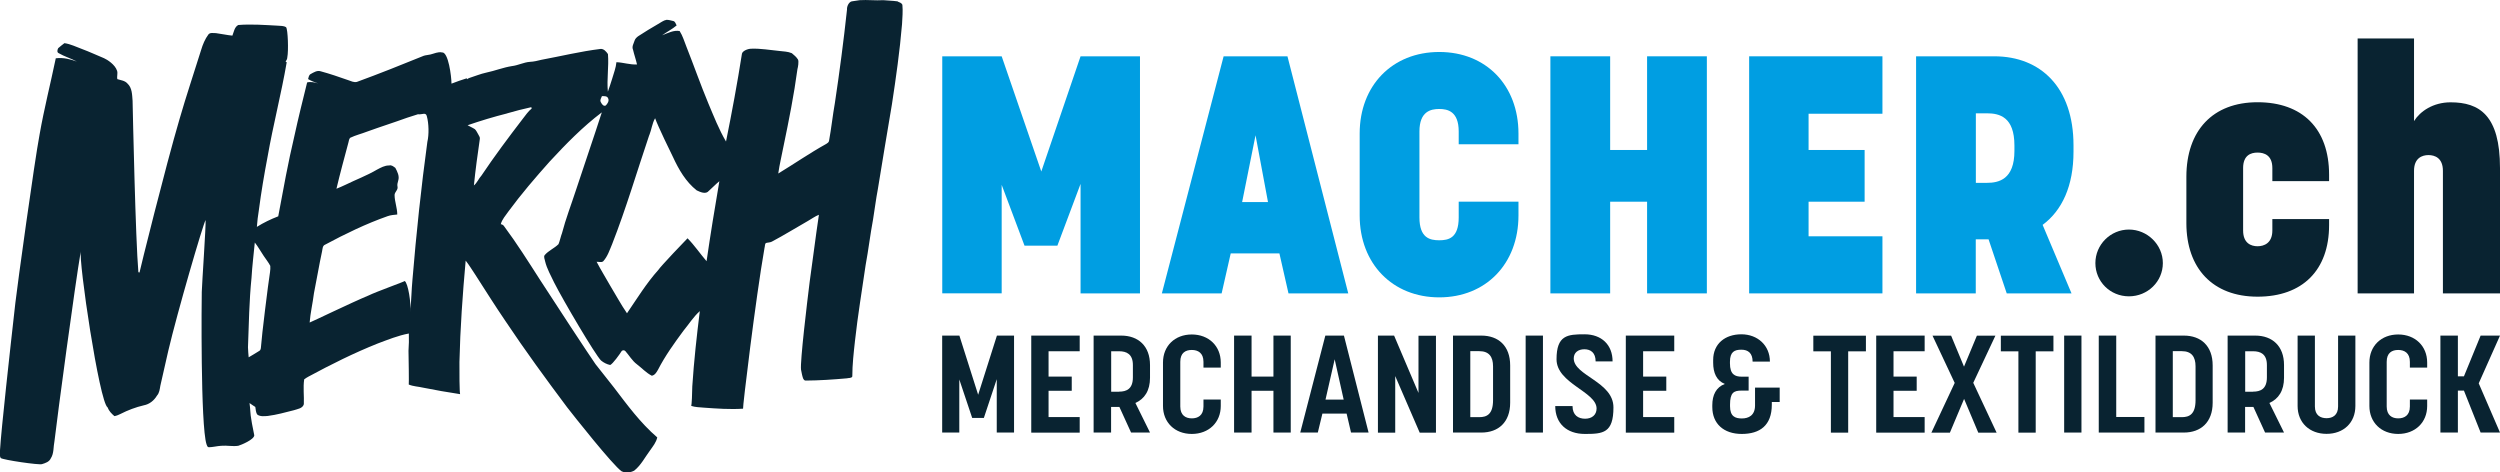
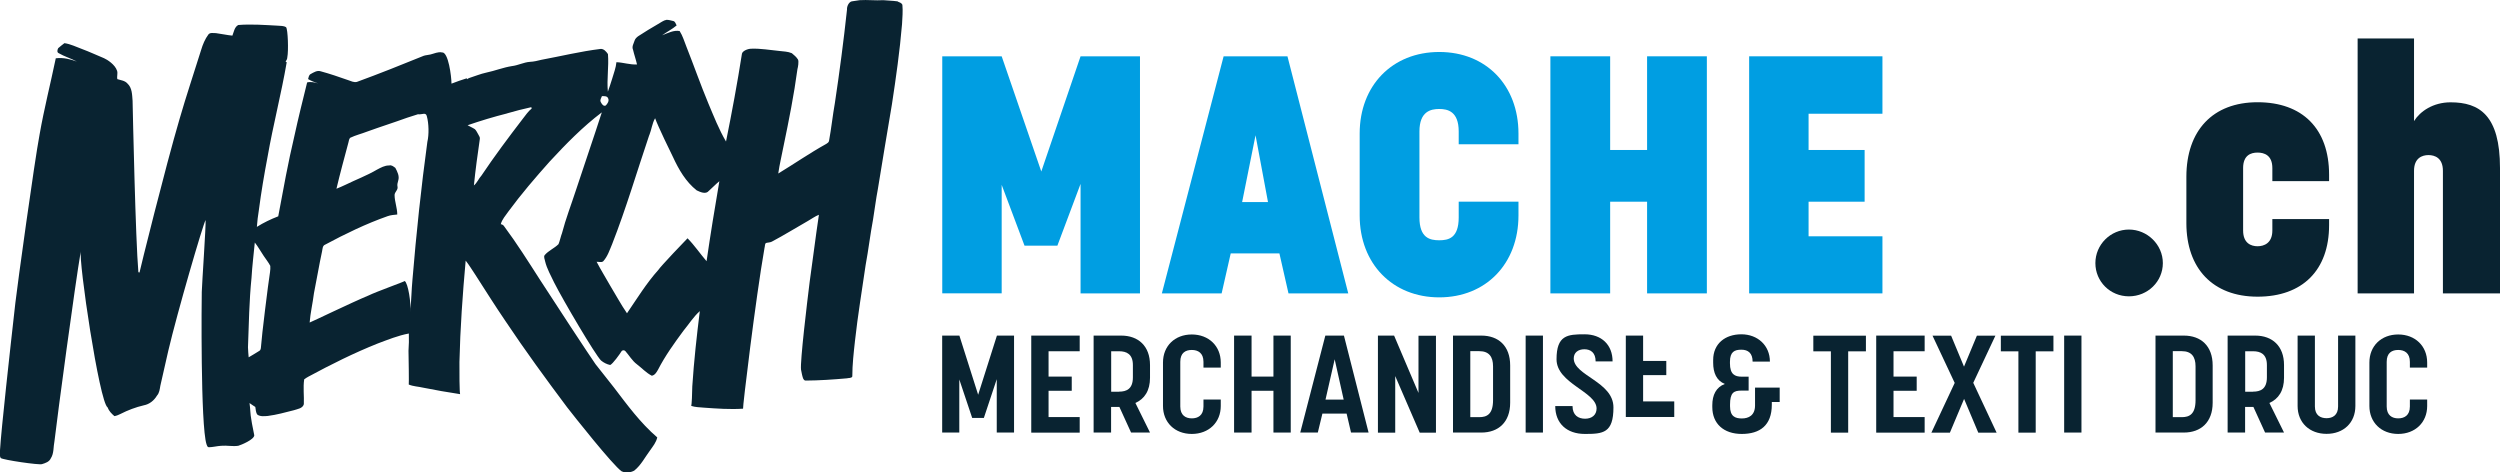
<svg xmlns="http://www.w3.org/2000/svg" id="Ebene_1" viewBox="0 0 2890.4 546.2">
  <defs>
    <style>      .st0 {        fill: #092331;      }      .st1 {        fill: #009ee2;      }    </style>
  </defs>
  <g>
    <g>
      <path class="st0" d="M1089.4,388h19.8l21.7,68.4,21.7-68.4h19.8v112.1h-20v-61.7l-14.9,44.8h-13.5l-14.9-44.5v61.4h-19.8v-112.1h0Z" />
      <path class="st0" d="M1192.3,388h56v18.1h-36v29.3h26.8v16.4h-26.8v30.4h36v18h-56v-112.1h0Z" />
      <path class="st0" d="M1264.5,388h31.8c19.8,0,33.3,12.1,33.3,34v14.8c0,15-6.5,24.5-16.9,29.1l16.9,34.2h-21.9l-13.5-29.6h-9.6v29.6h-20.2v-112.1h0ZM1293.9,452.8c8.4,0,15.9-3,15.9-16.5v-14.3c0-12.7-7.5-15.9-15.9-15.9h-9.2v46.8h9.2Z" />
      <path class="st0" d="M1344.6,469.3v-50.2c0-19.1,13.7-32.4,33.3-32.4s33.5,13.4,33.5,32.4v5.9h-20v-6.7c0-10.2-6.3-13.7-13.5-13.7s-13.3,3.3-13.3,13.7v51.7c0,10.2,6.3,13.7,13.3,13.7s13.5-3.3,13.5-13.7v-8.1h20v7.5c0,18.9-13.8,32.3-33.5,32.3s-33.3-13.4-33.3-32.3h0Z" />
      <path class="st0" d="M1426.8,388h20.2v47.4h25.3v-47.4h20v112.1h-20v-48.3h-25.3v48.3h-20.2v-112.1h0Z" />
      <path class="st0" d="M1532.3,388h21.5l28.5,112.1h-20.3l-5.1-21.9h-28l-5.3,21.9h-20.3l29-112.1h0ZM1553.5,462l-10.4-46.6-10.6,46.6h21Z" />
      <path class="st0" d="M1593,388h18.8l28.2,66.3v-66.1h20.2v112h-18.8l-28.3-65.4v65.4h-20v-112.1h0Z" />
      <path class="st0" d="M1679.9,388h32.8c19.6,0,33.3,11.8,33.3,34.5v43.1c0,22.6-13.7,34.5-33.3,34.5h-32.8v-112.1h0ZM1710.3,482.3c8.7,0,15.9-3.3,15.9-19.6v-39.1c0-11.1-4.6-17.6-15.9-17.6h-10.4v76.3h10.4Z" />
      <path class="st0" d="M1763.9,388h20v112.1h-20v-112.1h0Z" />
      <path class="st0" d="M1798.3,469.5h19.8c0,10.6,6.7,14.6,14.5,14.6s13.3-4.3,13.3-11.8c0-19.4-46.3-28.9-46.3-56.9s12.8-28.9,32.4-28.9,32.4,12.1,32.4,31.3h-19.6c0-9.9-5.6-14-13-14s-12.3,4-12.3,10.6c0,19.9,45.9,26.9,45.9,56.6s-12,30.7-33,30.7-34.3-12.2-34.3-32.3h0Z" />
-       <path class="st0" d="M1879.7,388h56v18.1h-36v29.3h26.8v16.4h-26.8v30.4h36v18h-56v-112.1h0Z" />
+       <path class="st0" d="M1879.7,388h56h-36v29.3h26.8v16.4h-26.8v30.4h36v18h-56v-112.1h0Z" />
      <path class="st0" d="M1979.7,470.7v-2.2c0-11.8,4.4-20.8,14.5-24.6-9.6-3.8-13.5-12.9-13.5-24.5v-3.2c0-18.8,13.8-29.7,32.6-29.7s33,12.9,33,31.6h-20c0-9.7-5.1-13.8-13-13.8s-13.2,2.4-13.2,14v1.8c0,12.7,5.6,15.4,13.7,15.4h7.9v16.1h-8.5c-8.7,0-13,2.4-13,16.2v1.9c0,11.8,6,14.1,13.7,14.1s15.2-3.5,15.2-15v-20.7h28.5v16.7h-9.1v3c0,24.3-14,33.9-34.8,33.9s-34-11.9-34-31h0Z" />
      <path class="st0" d="M2116.8,406.2h-20.3v-18.1h60.8v18.1h-20.5v94h-20v-94Z" />
      <path class="st0" d="M2169.2,388h56v18.1h-36v29.3h26.8v16.4h-26.8v30.4h36v18h-56v-112.1h0Z" />
      <path class="st0" d="M2259.9,442.6l-25.6-54.5h21.5l14.9,35.8,14.9-35.8h21.4l-25.6,54.5,27,57.6h-21.2l-16.4-39-16.4,39h-21.4l27-57.6h0Z" />
      <path class="st0" d="M2333.6,406.2h-20.3v-18.1h60.8v18.1h-20.5v94h-20v-94Z" />
      <path class="st0" d="M2386.5,388h20v112.1h-20v-112.1h0Z" />
-       <path class="st0" d="M2426.5,388h20.2v94.1h32.6v18h-52.8v-112.1h0Z" />
      <path class="st0" d="M2492.1,388h32.8c19.6,0,33.3,11.8,33.3,34.5v43.1c0,22.6-13.7,34.5-33.3,34.5h-32.8v-112.1h0ZM2522.5,482.3c8.7,0,15.9-3.3,15.9-19.6v-39.1c0-11.1-4.6-17.6-15.9-17.6h-10.4v76.3h10.4Z" />
      <path class="st0" d="M2575.6,388h31.8c19.8,0,33.3,12.1,33.3,34v14.8c0,15-6.5,24.5-16.9,29.1l16.9,34.2h-21.9l-13.5-29.6h-9.6v29.6h-20.2v-112.1h0ZM2605,452.8c8.4,0,15.9-3,15.9-16.5v-14.3c0-12.7-7.5-15.9-15.9-15.9h-9.2v46.8h9.2Z" />
      <path class="st0" d="M2656.4,469.3v-81.3h20v82c0,10.2,6.5,13.5,13.5,13.5s13.3-3.5,13.3-13.5v-82h20v81.3c0,19.6-13.8,32.3-33.3,32.3s-33.5-12.7-33.5-32.3h0Z" />
      <path class="st0" d="M2739.4,469.3v-50.2c0-19.1,13.7-32.4,33.3-32.4s33.5,13.4,33.5,32.4v5.9h-20v-6.7c0-10.2-6.3-13.7-13.5-13.7s-13.3,3.3-13.3,13.7v51.7c0,10.2,6.3,13.7,13.3,13.7s13.5-3.3,13.5-13.7v-8.1h20v7.5c0,18.9-13.8,32.3-33.5,32.3s-33.3-13.4-33.3-32.3h0Z" />
-       <path class="st0" d="M2821.5,388h20.2v47.1h7l19.3-47.1h22.4l-24.6,55.2,24.6,56.9h-22.4l-19.3-48.5h-7v48.5h-20.2v-112.1h0Z" />
    </g>
    <g>
      <path class="st1" d="M1089.4,339.2V65.1h68.7l45.8,133.2,45.4-133.2h68.7v274.1h-68.7v-126.6l-26.8,71.4h-38l-26.4-70.3v125.4h-68.7Z" />
      <path class="st1" d="M1343.3,339.2l71.4-274.1h73.8l70.3,274.1h-69.1l-10.5-46.2h-56.3l-10.5,46.2h-69.1ZM1436.1,233.6h29.9l-14.4-77.2-15.5,77.2Z" />
      <path class="st1" d="M1572,249.1v-94.7c0-55.5,37.7-94.3,92-94.3s91.6,38.8,91.6,94.3v12.4h-69.1v-14.8c0-23.3-12.8-26-22.5-26s-22.9,2.7-22.9,26v99.4c0,23.7,12,26.4,22.9,26.4s22.5-2.7,22.5-26.4v-18.2h69.1v15.9c0,55.9-37.7,94.7-91.6,94.7s-92-38.8-92-94.7Z" />
      <path class="st1" d="M1792.5,339.2V65.1h69.1v108.3h42.7v-108.3h69.1v274.1h-69.1v-106h-42.7v106h-69.1Z" />
      <path class="st1" d="M2022.3,339.2V65.1h154.1v66.4h-85.4v41.9h64.8v59.8h-64.8v40h85.4v66h-154.1Z" />
-       <path class="st1" d="M2215.3,339.2V65.1h90.4c54,0,91.6,36.5,91.6,102.9v7.4c0,39.6-13.2,67.9-35.7,84.6l33.4,79.2h-74.9l-21-62.5h-14.8v62.5h-69.1ZM2284.4,211.4h12.8c13.6,0,31.8-3.9,31.8-36.9v-6.2c0-33-17.1-37.3-31.8-37.3h-12.8v80.4h0Z" />
      <g>
        <path class="st0" d="M2422.6,304.2c0-21.4,17.5-38.8,38.8-38.8s39.2,17.5,39.2,38.8-17.5,38.4-39.2,38.4-38.8-17.1-38.8-38.4Z" />
        <path class="st0" d="M2527.8,258v-53.6c0-53.2,30.3-86.2,82.3-86.2s82.7,30.7,82.7,83.8v7.4h-65.6v-15.1c0-14.8-9.3-17.9-17.1-17.9s-16.7,3.1-16.7,17.9v72.2c0,14.8,9.3,18.2,16.7,18.2s17.1-3.5,17.1-18.2v-13.2h65.6v7c0,52-30.7,82.7-82.7,82.7s-82.3-33-82.3-85h0Z" />
        <path class="st0" d="M2725.8,339.2V44.5h65.2v95.5c7-11.3,22.1-21.7,42.3-21.7,33.4,0,57.1,15.1,57.1,76.1v144.8h-66v-141.7c0-14.8-9.3-18.2-16.7-18.2s-16.7,3.5-16.7,18.2v141.7h-65.2Z" />
      </g>
    </g>
  </g>
  <path class="st0" d="M985.3,1.5c3-.5,5.6-.8,8.6-1.3,9.1-.6,18.2.6,27.3,0,7.3.4,18.6,1.3,16.9,1.7,1.9.8,4.3,1.5,5.2,3.6.7,7.5,0,14.9-.4,22.4-2.6,31.1-7,62-11.7,92.8-5.7,32.7-10.8,65.5-16.3,98.2-2.2,11.5-3.6,23.2-5.5,34.8-3.3,17.5-5.3,35.2-8.6,52.8-4.2,29.2-9.1,58.3-12.3,87.6-1.5,13.7-3.1,27.4-3.1,41.2-1,2.2-4.4,1.5-6.2,2.1-15.8,1.4-31.7,2.5-47.6,2.6-1.7.2-2.6-1.5-3.2-2.8-1.1-3.2-1.6-6.6-2.3-9.9-1.1-9.8,7-77.4,10-101.4,3.7-25.8,6.8-51.8,10.7-77.6-4.6,1.8-8.5,4.8-12.8,7.2-13.9,7.9-27.5,16.4-41.7,23.9-2.2,1.1-4.6.9-6.9,1.6-1.3,1.5-.9,3.9-1.5,5.6-10.4,59.3-25.5,185.4-24.8,185.9-15.1,1-30.3-.1-45.4-1.2-4.9-.4-9.9-.5-14.5-2,.5-.6,1.2-15.8,1.2-22.6,1.9-29.1,5.1-58.1,8.7-87-7.4,6.6-12.7,15.2-19,22.8-10.6,14.4-21.1,28.9-29.3,44.9-1.7,2.9-3.6,6.4-7.2,7-6.5-3.3-11.4-8.8-17.2-13.2-5.5-4.1-8.9-10.2-13.4-15.3-1.3-1.4-3.7-1.2-4.6.5-1.8,3-9.8,14.2-12.9,15.6-3.9-.8-7.6-2.7-10.6-5.2-6.5-6.2-43.8-69.5-54.2-90.1-3.8-8.1-8.4-15.9-10.5-24.7-.3-2.2-1.9-4.9-.5-7,4.5-5.3,11.2-7.9,16-12.7,1.1-2.1,3.1-10.6,4-12.5,4.4-16.9,10.7-33.1,16.1-49.7,9.9-30.1,20.3-60.1,30-90.2-22.1,16.7-41.5,36.6-60.3,56.9-16.6,18.6-32.9,37.6-47.7,57.7-3.2,4.7-7.4,9.1-8.8,14.7,1.5.3,2.9.9,3.7,2.2,14.9,20,28.2,41.2,41.7,62.2,15.5,24.1,58.2,89.1,64.1,97.4,4,5.4,18.6,23.2,21.4,27.1,15.4,20.2,30.6,41,50,57.6-1.2,5.7-5,10.3-8.3,15-5.9,7.9-10.4,17.1-18.3,23.4-4.4,2.4-10,3-14.6.8-10.1-6.9-55.4-64.2-63-74-24.5-32.7-48.6-65.7-71.3-99.7-12-17.6-23.3-35.6-34.8-53.5-3.7-5.5-7.1-11.2-11.2-16.4-3.5,39-6.3,78-7.2,117.1-.2,10.2.1,36.5.8,37.3-14.3-2.1-28.6-4.7-42.8-7.5-5.5-1.3-11.3-1.4-16.6-3.6.3-.1-.1-32.4-.3-39.1.5-6.6.6-13.3.4-19.9-12.4,2.3-24.1,7.1-35.9,11.5-27.6,11-54.2,24.3-80.3,38.4-1.6.9-3.3,1.9-4.8,3.1-1.4,9.5,0,19.1-.4,28.7-1.3,5-7.5,5.6-11.6,7-9.9,2.5-19.8,5.3-30,6.6-3.9.3-8.5.9-12-1.4-2.1-2.5-1.9-6.1-2.5-9-2.3-1.4-4.5-3-6.7-4.5,1,6.3.8,12.8,2.1,19.1.8,6.1,2.4,12.1,3.4,18.2-.2,5-15.3,11.2-18.5,12.1-6.5,1-13.1-.6-19.7,0-4.9.3-9.6,1.6-14.4,1.7-1.7-.2-2.1-2-2.6-3.4-7.1-21.3-5.7-171.7-5.5-176.2.2-8.7,5-78,4.4-83.1-3.2,5.8-32.6,106.4-43.1,151.1-3,13.5-6.2,27-9.2,40.5-.7,4-1.1,8.3-3.9,11.4-3.3,5.6-8.7,10-15.2,11.2-9.4,2.2-18.4,5.6-27,10-2.2,1.1-4.5,2.1-7,2.5-3.3-2.8-6.4-6-7.9-10.1-9.5-6.1-33.8-169.6-30.9-181.1-7.1,41.7-26.8,188.5-30.5,220-1.4,6.7-.4,14.2-4.3,20.1-1.8,4-6.2,5.4-10.1,6.6-3,1.3-44.8-4.8-47.7-7-1.7-2.6-.8-6-.9-8.8,1.4-24.1,11.6-115.9,17.8-170.8,2.2-19.5,22-163,28-194.6,5.2-29.6,12.6-58.7,18.7-88,9.1-1.1,16.9,1.1,24.4,3.8-6.8-3.7-14.3-5.8-21-9.7-2.4-1-1.5-4.1-.6-5.8,2.2-2.1,4.8-3.8,7.2-5.8,7.2,1,13.7,4.4,20.4,6.8,8.6,3.2,16.9,7.1,25.4,10.6,3.6,1.6,12.8,7.3,15.1,14.6,1,3.1-.5,6.4.3,9.6,4,1.3,8.6,1.6,11.6,5,5.6,5.1,5.4,13.1,6,20,.3,14.7,3.4,160.2,6.7,198.2.3.1,1,.3,1.3.4.4-2.6,29.8-121.4,46.3-177.5,7.7-26.7,16.6-53.1,24.9-79.7,1.9-6.4,4.5-12.7,8.5-18.1,2.1-2.5,5.8-1.4,8.6-1.5,6.4.8,12.7,2.3,19.1,2.9,1.7-4.3,2.4-10,6.8-12.3,15.3-1.2,30.6,0,45.9.8,3.1.3,6.7,0,9.4,1.8,2.1,2.6,2.9,27.4,1.4,34.7,0,1.9-1,3.6-2,5.1.4.2.9.5,1.3.7-6.3,36.6-15.7,72.5-22.1,109.1-3.9,20.5-7.4,41.1-10.1,61.8-1,6.4-1.9,12.9-2.3,19.4,7.8-4.9,16.1-8.9,24.7-12.2,5.8-31.1,11.4-62.2,18.7-93,4.5-20.7,9.6-41.2,14.7-61.8,4.5-1.1,8.7,0,12.9,1.2-4-1.4-8.1-2.8-11.8-5.1.6-2.1.9-4.7,3-5.8,3.5-1.9,7.4-4.5,11.5-3.2,10.8,2.9,21.4,6.6,32,10.3,3.2,1.1,6.4,2.8,9.9,2,26-9.5,51.7-19.8,77.3-30.2,2.4-.8,4.2-.7,7.7-1.5,4.4-1,8.8-3.4,13.4-2.4,7.4-.9,11,28,11,36.1,5.8-2.3,11.7-4.3,17.7-6.2,0,.3.2.8.2,1.1,1-.6,2-1.3,3.1-1.6,6.4-2,12.5-4.6,19-6,10.1-2.1,19.7-6,29.9-7.6,7.1-.8,13.6-4.4,20.8-4.9,4.5-.2,9-1.3,13.4-2.4,22.7-4.2,45.1-9.7,68-12.5,3.9-.5,6.8,3,8.8,5.9,1.2,14.5-1.5,29-.1,43.5,1.8-5,3.4-10,5-15.1,1.8-6.3,4.3-12.4,4.9-19,8,.3,15.8,3.1,23.8,2.6-1.3-5.8-3.3-11.3-4.6-17-1.7-3.7.8-7.2,1.8-10.6.7-2.2,2.5-3.9,4.4-5.2,7.4-4.8,15-9.5,22.7-13.9,3.2-1.7,6.2-4.3,9.9-4.9,2.6,0,5.1.8,7.7,1.4,2.4.5,2.8,3.3,3.9,5.1-5.2,4.4-11.3,7.4-16.8,11.4,7-2.7,13.5-6.2,20.3-4.9,3.6,5.6,5.4,12.1,7.9,18.3,8.6,21.7,16.3,43.8,25.3,65.4,6.3,14.9,12.2,30.1,20.4,44,6.8-33.7,13.1-67.5,18.4-101.4.5-3.2,6.5-5.9,11-5.9,10.8-.4,21.5,1.6,32.3,2.6,4.8.6,9.8.6,14.4,2.6,2.6,2.1,5.3,4.4,7.1,7.3,1.2,2.1,0,9.1-.6,11-4,29.8-9.9,59.3-16,88.7-2,10.7-4.7,21.3-6.2,32.1,18.6-11.3,36.5-23.7,55.6-34.3,1.3-.8,2.8-1.8,3.1-3.4,2.7-14.6,4.2-29.4,6.8-44,5.4-35.9,10.1-71.8,14-107.9-.3-3.5,2-8.5,5.3-9.4h0ZM695.9,111.2c-.8,2.2-2.6,4.5-1.3,6.8,1,2,3,5.3,5.7,4,2.1-2,4.4-5.5,2.7-8.5-1.1-2.7-4.7-2.3-7-2.4h0ZM586.4,131.1c-15.5,3.9-30.7,8.5-45.8,13.7,2.8,1.6,5.8,2.8,8.5,4.6,1.7,1.7,2.6,3.9,3.8,5.9.7,1.6,2.2,3.2,1.9,5.1-2.6,18-5.1,35.9-6.9,54,3.8-3.1,5.5-7.9,8.8-11.5,15-22.4,31.2-44,47.6-65.4,3.3-4.1,6.2-8.7,10.4-12-.1-.6-.3-1.1-.4-1.6-9.4,2.1-18.7,4.4-27.8,7.1h0ZM470.7,136.1c-15.4,5.6-31,10.5-46.4,16.1-6.4,2.5-13.2,4.1-19.4,7.1-1.5,1.4-1.5,3.7-2.1,5.6-4.7,17.7-9.6,35.4-13.8,53.3,3.5-1.3,6.9-3,10.3-4.5,12.2-6,24.9-10.7,36.6-17.6,4.4-2.3,8.9-4.9,14-4.8,2.9-.8,5.1,1.3,7.2,2.8,2.3,4.4,5,9.5,3.3,14.7-.6,2.3-1.4,4.6-.8,7,.9,3.9-3.6,6.2-3.4,9.9.1,7.6,3.1,14.7,3.1,22.3-3.7.4-7.5.6-11.1,1.9-25,8.8-48.9,20.4-72.2,32.9-3.2,1.2-3,4.8-3.6,7.6-3.5,16.1-6.1,32.3-9.4,48.5-1.4,11.4-4.1,22.6-5,34,2.8-1,48-22.9,68.4-31.4,8.3-4.1,41.2-15.9,41.5-16.6,3.8,2.1,7.8,26.1,6.3,36,1.4-12.6,1.5-25.3,2.7-37.9,4.4-53.1,10-106.2,17.2-159,2-8.3,1.7-21.4-.6-29.6-1.1-5.1-5.6-1.6-10.3-2.3-4.1,1.3-8.4,2.7-12.5,4h0ZM750.6,156.3c-14.2,42-26.7,84.7-42.9,126-2.9,6.8-5.2,14.2-10.3,19.8-2.1,1.7-5.1.4-7.6.6,4.9,9.4,10.5,18.4,15.7,27.6,6.5,10.6,12.3,21.6,19.4,31.9,11.6-17,22.5-34.8,36.3-50.2,1.8-3.2,32.6-35.6,33.7-36.5,8.1,8.2,14.5,17.8,22,26.5,4.5-30.9,9.5-61.7,14.8-92.5-4.3,3.5-8,7.5-12.2,11.2-3.5,4.4-10,1.3-14-.6-12.6-9.9-20.8-24.2-27.4-38.5-2.1-4.1-17.5-35.8-20.7-44.9-3.5,6.1-4.1,13.2-6.7,19.6h0ZM294.6,280.3c-1.3,13.6-3,27.1-3.8,40.8-2.7,26.7-3.1,53.6-4.1,80.4.1,3.9.5,7.7.8,11.6,4.2-2.5,8.4-4.9,12.4-7.5,2.1-1.3,1.7-4.3,2-6.3.4-8.5,8.2-72,10.3-84.8.3-2.4.5-4.8.3-7.1-2.1-4.1-5.1-7.7-7.6-11.5-3.5-5.1-6.4-10.6-10.3-15.5h0Z" />
</svg>